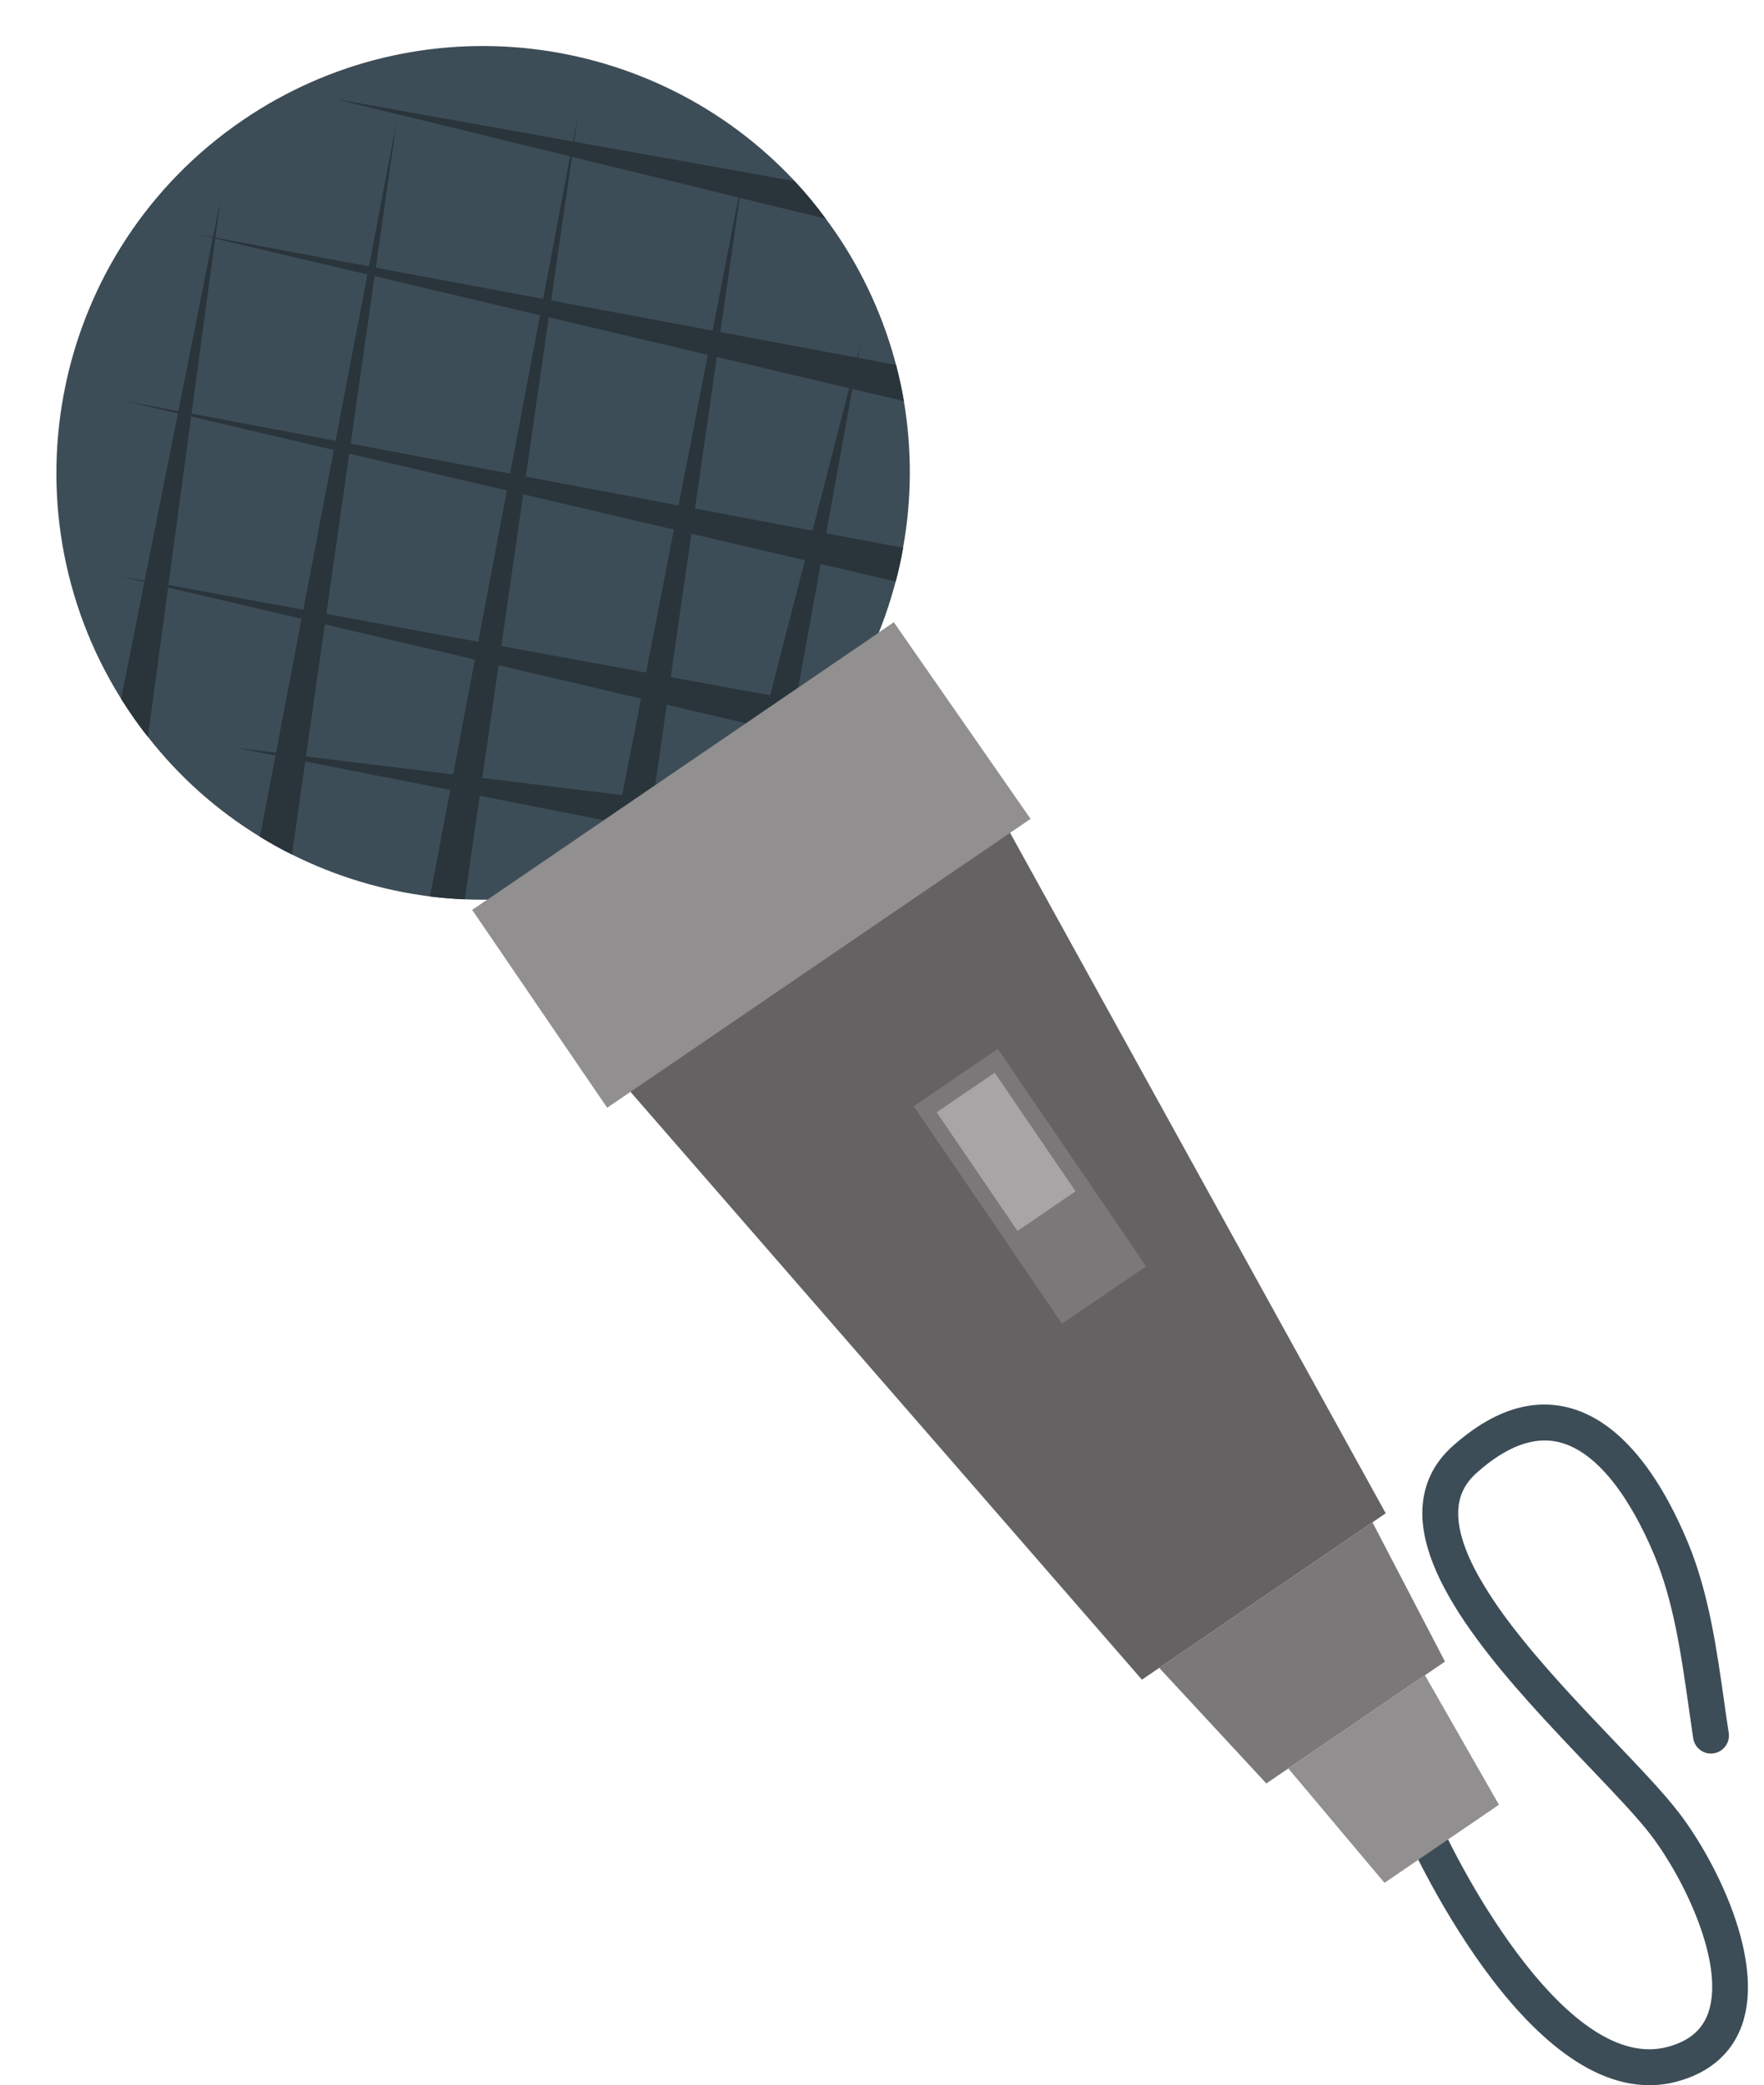
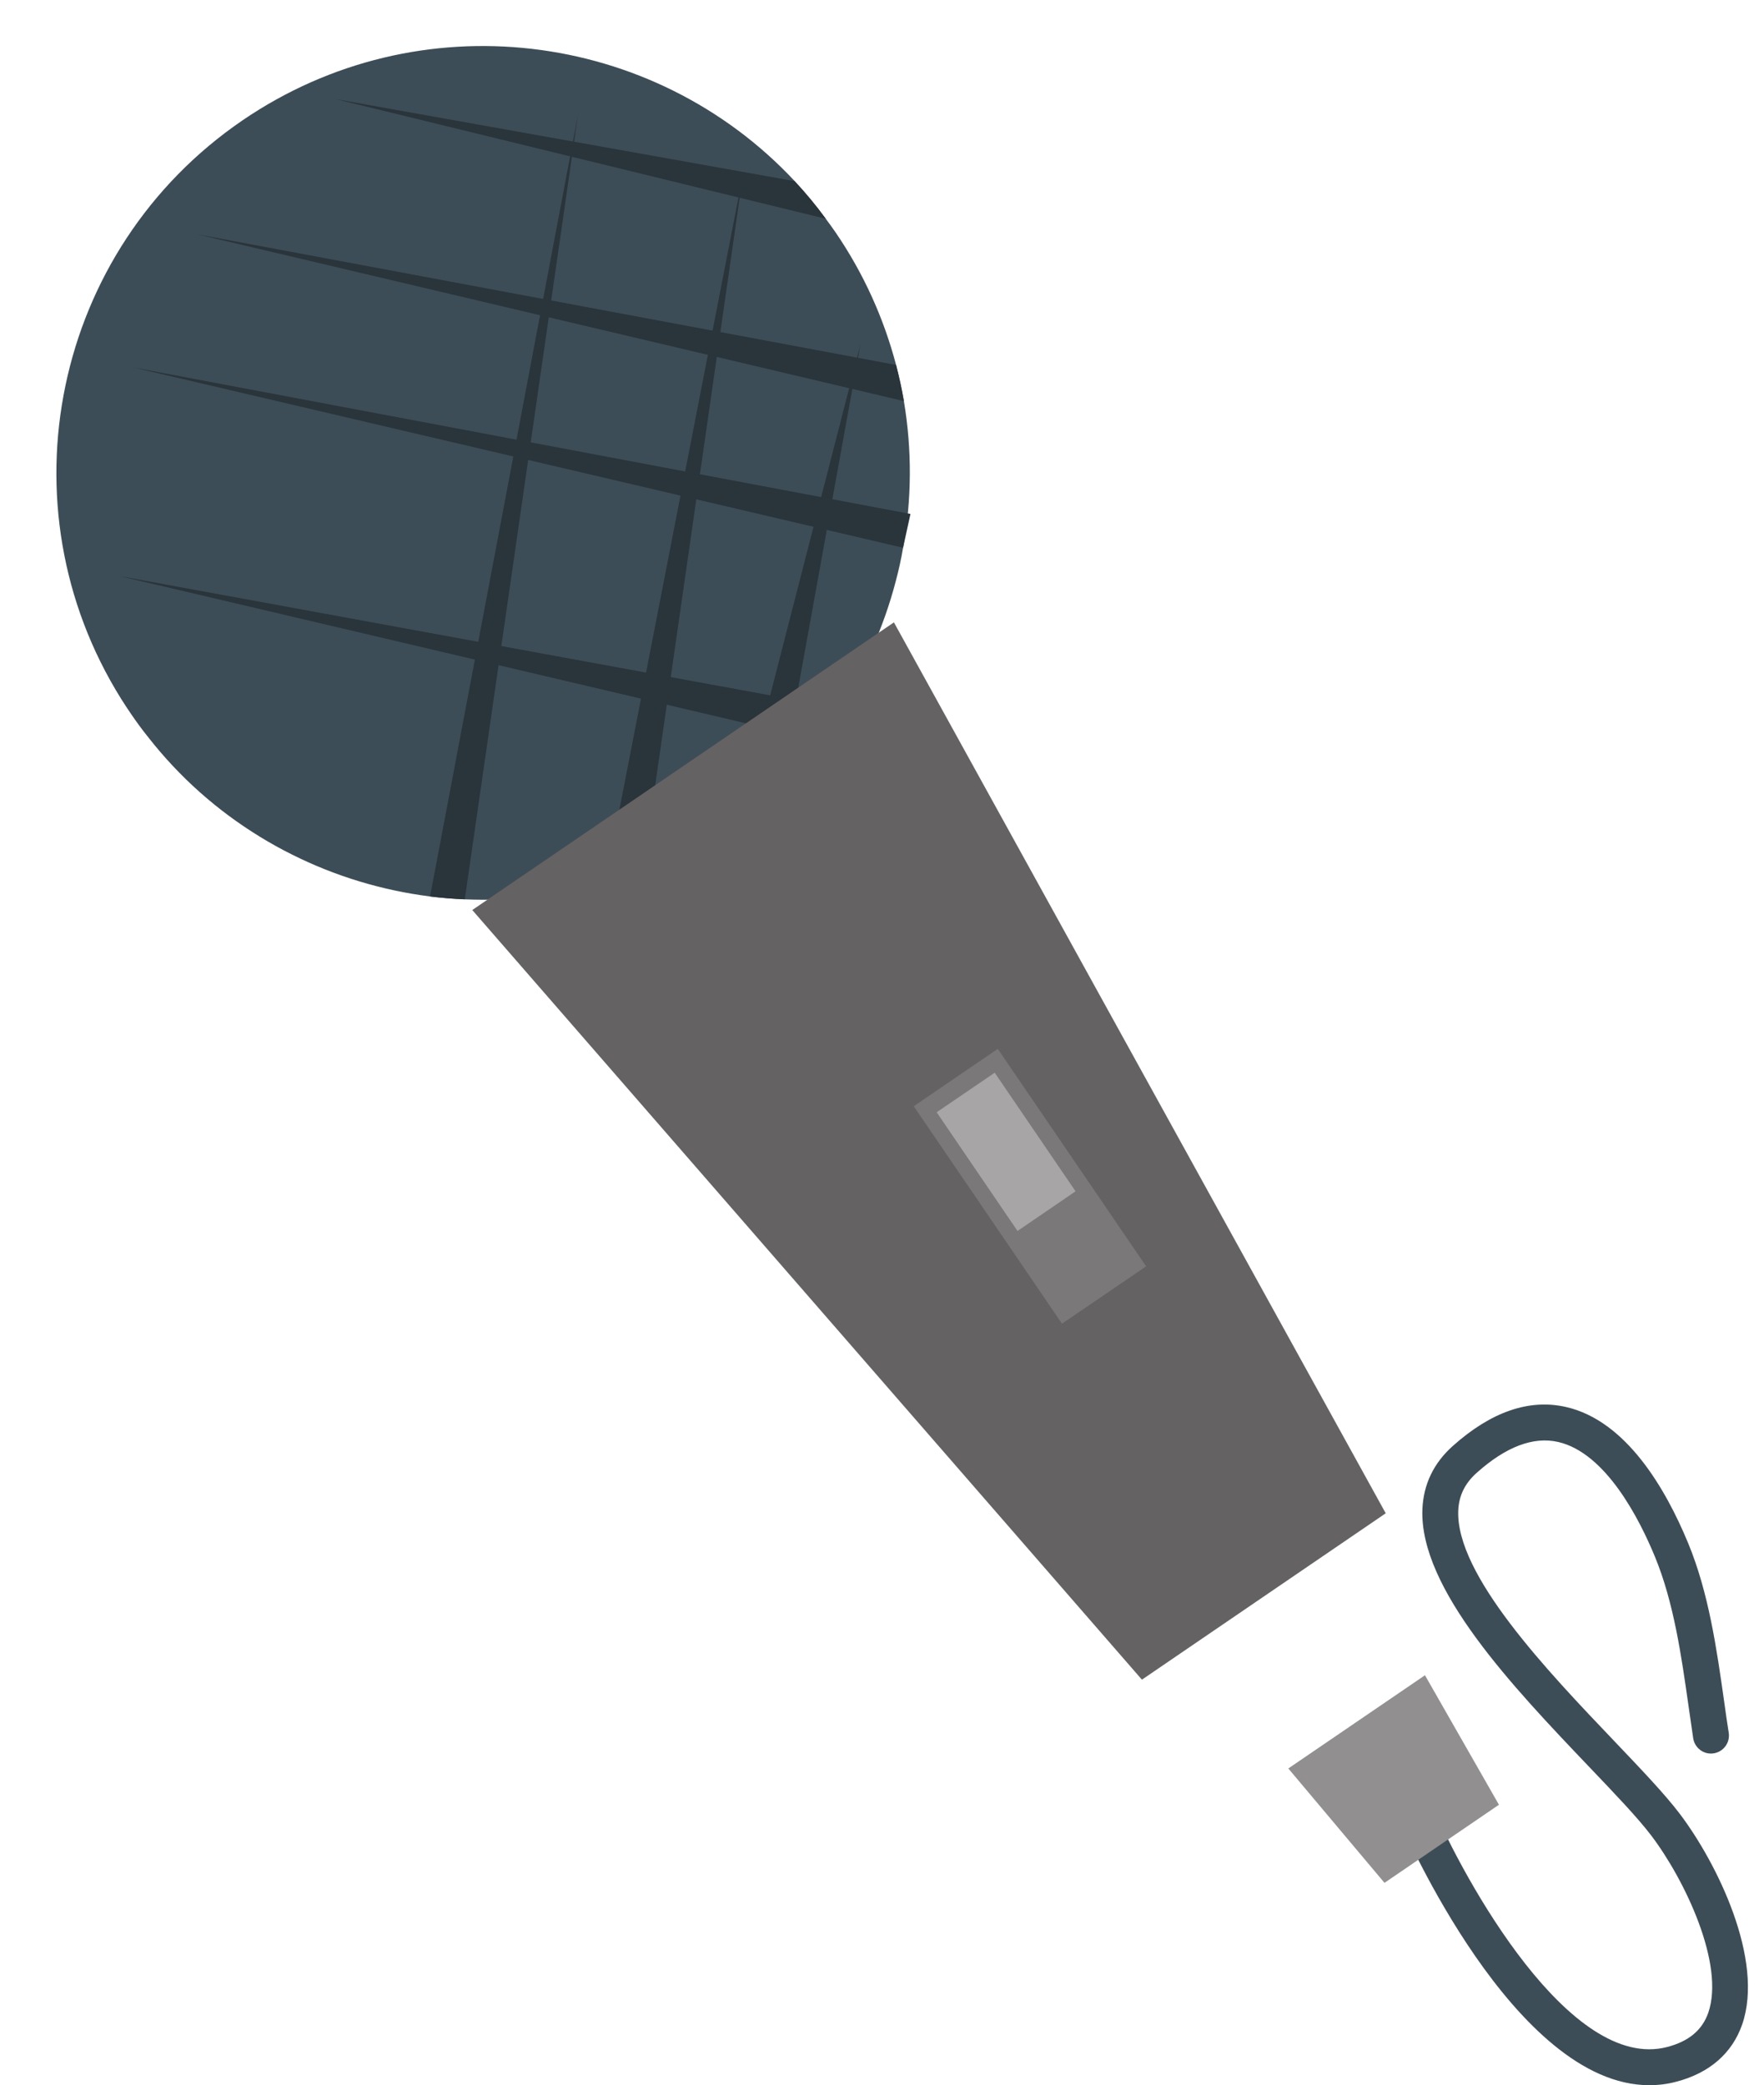
<svg xmlns="http://www.w3.org/2000/svg" height="202.9" preserveAspectRatio="xMidYMid meet" version="1.1" viewBox="137.1 91.0 171.7 202.9" width="171.7" zoomAndPan="magnify">
  <g id="surface1">
    <g id="change1_1">
      <path d="m218.43 113.61c2.77 4.05 4.71 8.42 5.89 12.9 0.3 1.17 0.56 2.34 0.76 3.52 0.8 4.75 0.77 9.58-0.08 14.27-0.18 1.1-0.43 2.2-0.72 3.29-1.15 4.39-3.01 8.59-5.56 12.43-0.67 1.02-1.39 2-2.17 2.97-1.02 1.29-2.14 2.52-3.34 3.69-1.27 1.25-2.64 2.42-4.11 3.51l-0.12 0.1c-0.47 0.36-0.95 0.7-1.44 1.04-0.71 0.48-1.41 0.93-2.14 1.35-1.85 1.11-3.74 2.05-5.69 2.83-1.22 0.51-2.45 0.94-3.69 1.31h-0.01c-4.49 1.34-9.09 1.89-13.67 1.69-1.13-0.05-2.25-0.14-3.38-0.28-4.65-0.59-9.21-1.96-13.44-4.08-1.07-0.53-2.11-1.11-3.12-1.73-4.1-2.51-7.81-5.76-10.9-9.72-0.59-0.73-1.14-1.49-1.68-2.28-0.32-0.47-0.63-0.94-0.93-1.42-11.75-18.8-6.65-43.69 11.83-56.3 17.16-11.7 39.98-8.802 53.74 5.93v0.01c1.07 1.15 2.08 2.36 3.02 3.65 0.33 0.44 0.64 0.87 0.95 1.32" fill="#3d4d57" />
    </g>
    <g id="change2_1">
-       <path d="m205.4 172.68l-45.32-8.91 47.73 5.84c0.49 0.04 0.9 0.3 1.17 0.68l-3.58 2.39" fill="#2a343b" />
-     </g>
+       </g>
    <g id="change2_2">
      <path d="m218.72 160.02c-0.67 1.02-1.39 2-2.17 2.97l-67.88-15.95 69.4 12.72c0.23 0.04 0.46 0.13 0.65 0.26" fill="#2a343b" />
    </g>
    <g id="change2_3">
-       <path d="m225 144.3c-0.18 1.1-0.43 2.2-0.72 3.29l-74.99-17.56 75.71 14.27" fill="#2a343b" />
+       <path d="m225 144.3l-74.99-17.56 75.71 14.27" fill="#2a343b" />
    </g>
    <g id="change2_4">
      <path d="m224.32 126.51c0.3 1.17 0.56 2.34 0.76 3.52l-68.87-16.25 68.11 12.73" fill="#2a343b" />
    </g>
    <g id="change2_5">
      <path d="m217.48 112.29l-47.77-11.66 44.75 8v0.01c1.07 1.15 2.08 2.36 3.02 3.65" fill="#2a343b" />
    </g>
    <g id="change2_6">
      <path d="m220.85 124.51l-7.64 42.17c-1.27 1.25-2.64 2.42-4.11 3.51l11.75-45.68" fill="#2a343b" />
    </g>
    <g id="change2_7">
      <path d="m209.45 107.79l-9.74 67.72c-1.22 0.51-2.45 0.94-3.69 1.31l13.43-69.03" fill="#2a343b" />
    </g>
    <g id="change2_8">
      <path d="m193.36 102.16l-11.02 76.35c-1.13-0.05-2.25-0.14-3.38-0.28l14.4-76.07" fill="#2a343b" />
    </g>
    <g id="change2_9">
-       <path d="m175.73 102.69l-10.21 71.46c-1.07-0.53-2.11-1.11-3.12-1.73l13.33-69.73" fill="#2a343b" />
-     </g>
+       </g>
    <g id="change2_10">
-       <path d="m158.55 110.46l-7.05 52.24c-0.59-0.73-1.14-1.49-1.68-2.28-0.32-0.47-0.63-0.94-0.93-1.42l9.66-48.54" fill="#2a343b" />
-     </g>
+       </g>
    <g id="change1_2">
      <path d="m297.63 293.9c-13.11 0-23.89-24.79-24.37-25.92-0.38-0.88 0.03-1.91 0.92-2.29s1.91 0.03 2.29 0.92c3.17 7.39 13.46 26.05 22.92 23.57 2.09-0.55 3.4-1.64 3.99-3.34 1.62-4.7-2.27-12.91-5.56-17.24-1.33-1.75-3.54-4.06-6.1-6.74-7.34-7.7-16.47-17.27-16.17-25 0.1-2.42 1.09-4.49 2.96-6.16 3.74-3.34 7.45-4.61 11.03-3.79 5.85 1.34 9.69 7.95 11.88 13.25 2 4.84 2.77 10.24 3.51 15.46 0.14 1.01 0.28 2.02 0.44 3 0.14 0.95-0.51 1.84-1.47 1.99-0.95 0.15-1.84-0.51-1.99-1.46-0.15-1-0.29-2.01-0.44-3.04-0.71-5-1.45-10.18-3.28-14.62-1.53-3.72-4.8-10.12-9.43-11.18-2.41-0.55-5.08 0.46-7.92 3-1.15 1.02-1.74 2.23-1.8 3.68-0.25 6.26 8.69 15.62 15.21 22.45 2.63 2.76 4.91 5.15 6.35 7.05 3.63 4.79 8.25 14.2 6.08 20.49-0.97 2.81-3.19 4.74-6.41 5.58-0.89 0.24-1.77 0.34-2.64 0.34" fill="#3d4d57" />
    </g>
    <g id="change3_1">
      <path d="m271.98 238.25l-23.73 16.19-65.18-74.89 41.04-27.99 47.87 86.69" fill="#656263" />
    </g>
    <g id="change4_1">
-       <path d="m237.41 170.68l-13.3-19.12-41.04 27.99 13.13 19.24 41.21-28.11" fill="#918f8f" />
-     </g>
+       </g>
    <g id="change5_1">
-       <path d="m277.75 252.68l-7.06-13.55-20.76 14.16 10.43 11.25 17.39-11.86" fill="#7b7879" />
-     </g>
+       </g>
    <g id="change4_2">
      <path d="m283 266.61l-7.2-12.6-13.3 9.07 9.36 11.13 11.14-7.6" fill="#918f8f" />
    </g>
    <g id="change5_2">
      <path d="m248.66 214.22l-8.19 5.58-14.43-21.16 8.18-5.58 14.44 21.16" fill="#7b7879" />
    </g>
    <g id="change6_1">
      <path d="m241.79 206.92l-5.65 3.86-7.87-11.55 5.65-3.85 7.87 11.54" fill="#a7a5a5" />
    </g>
  </g>
</svg>